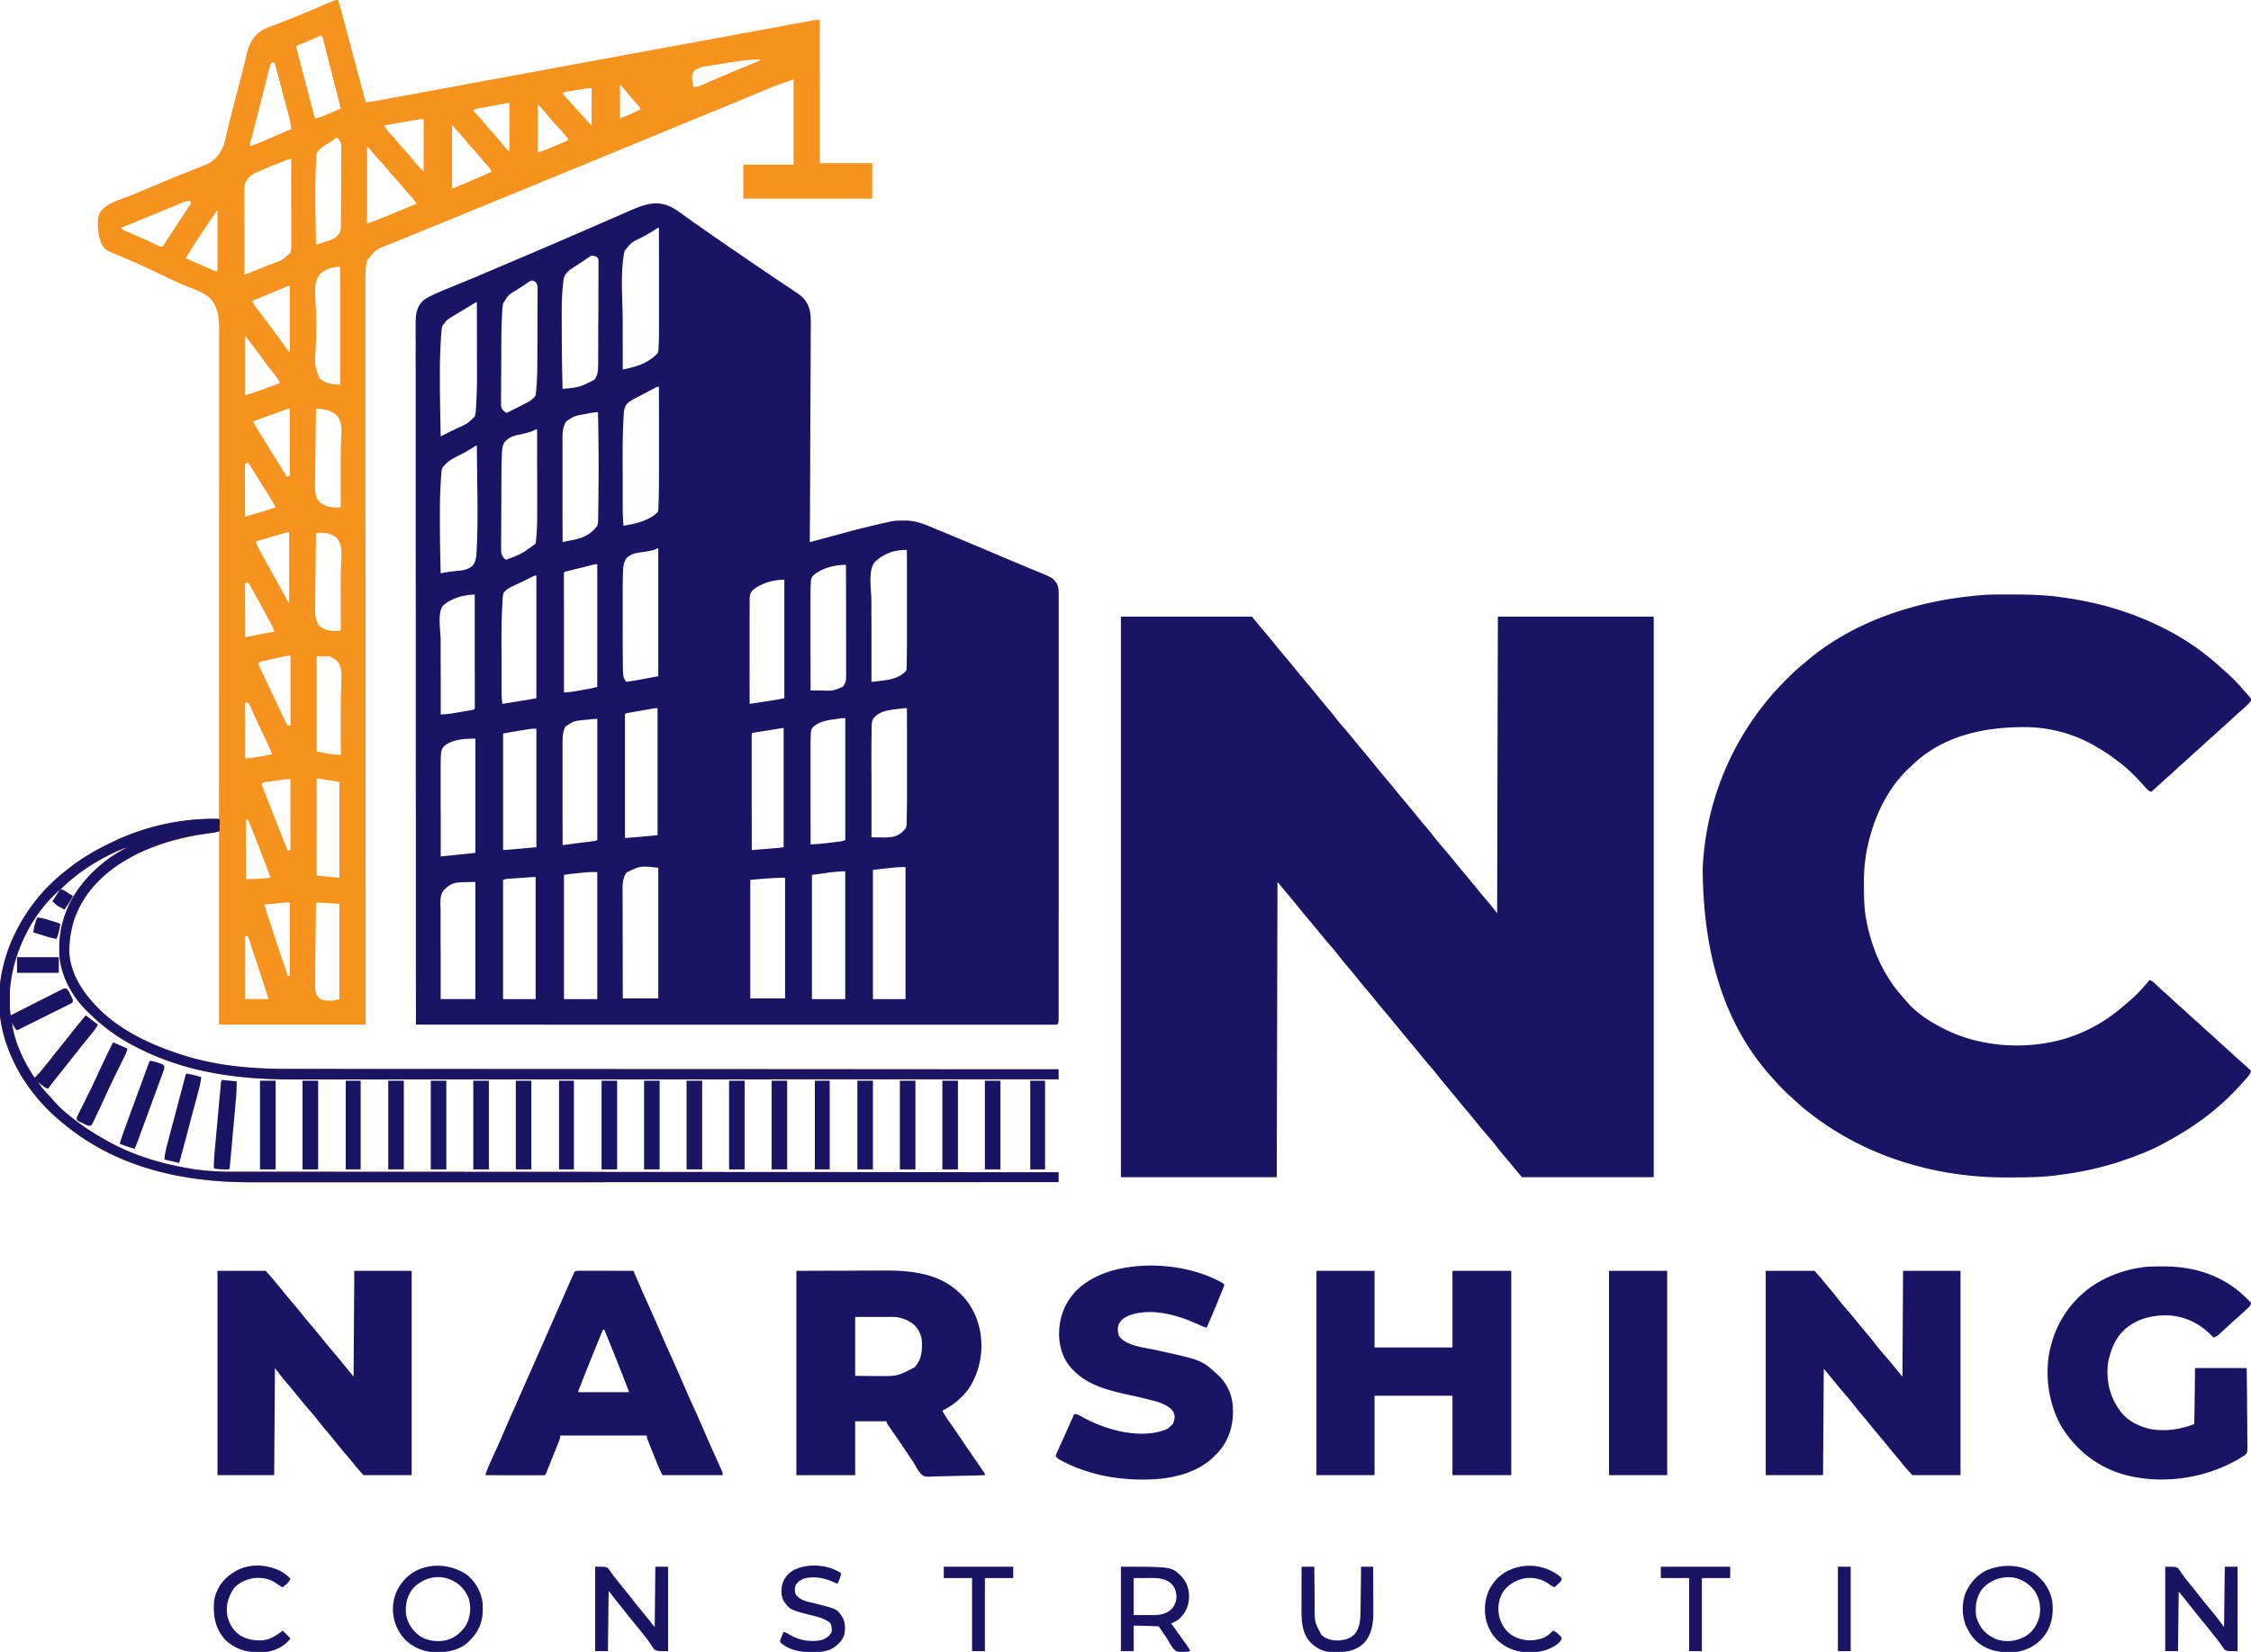
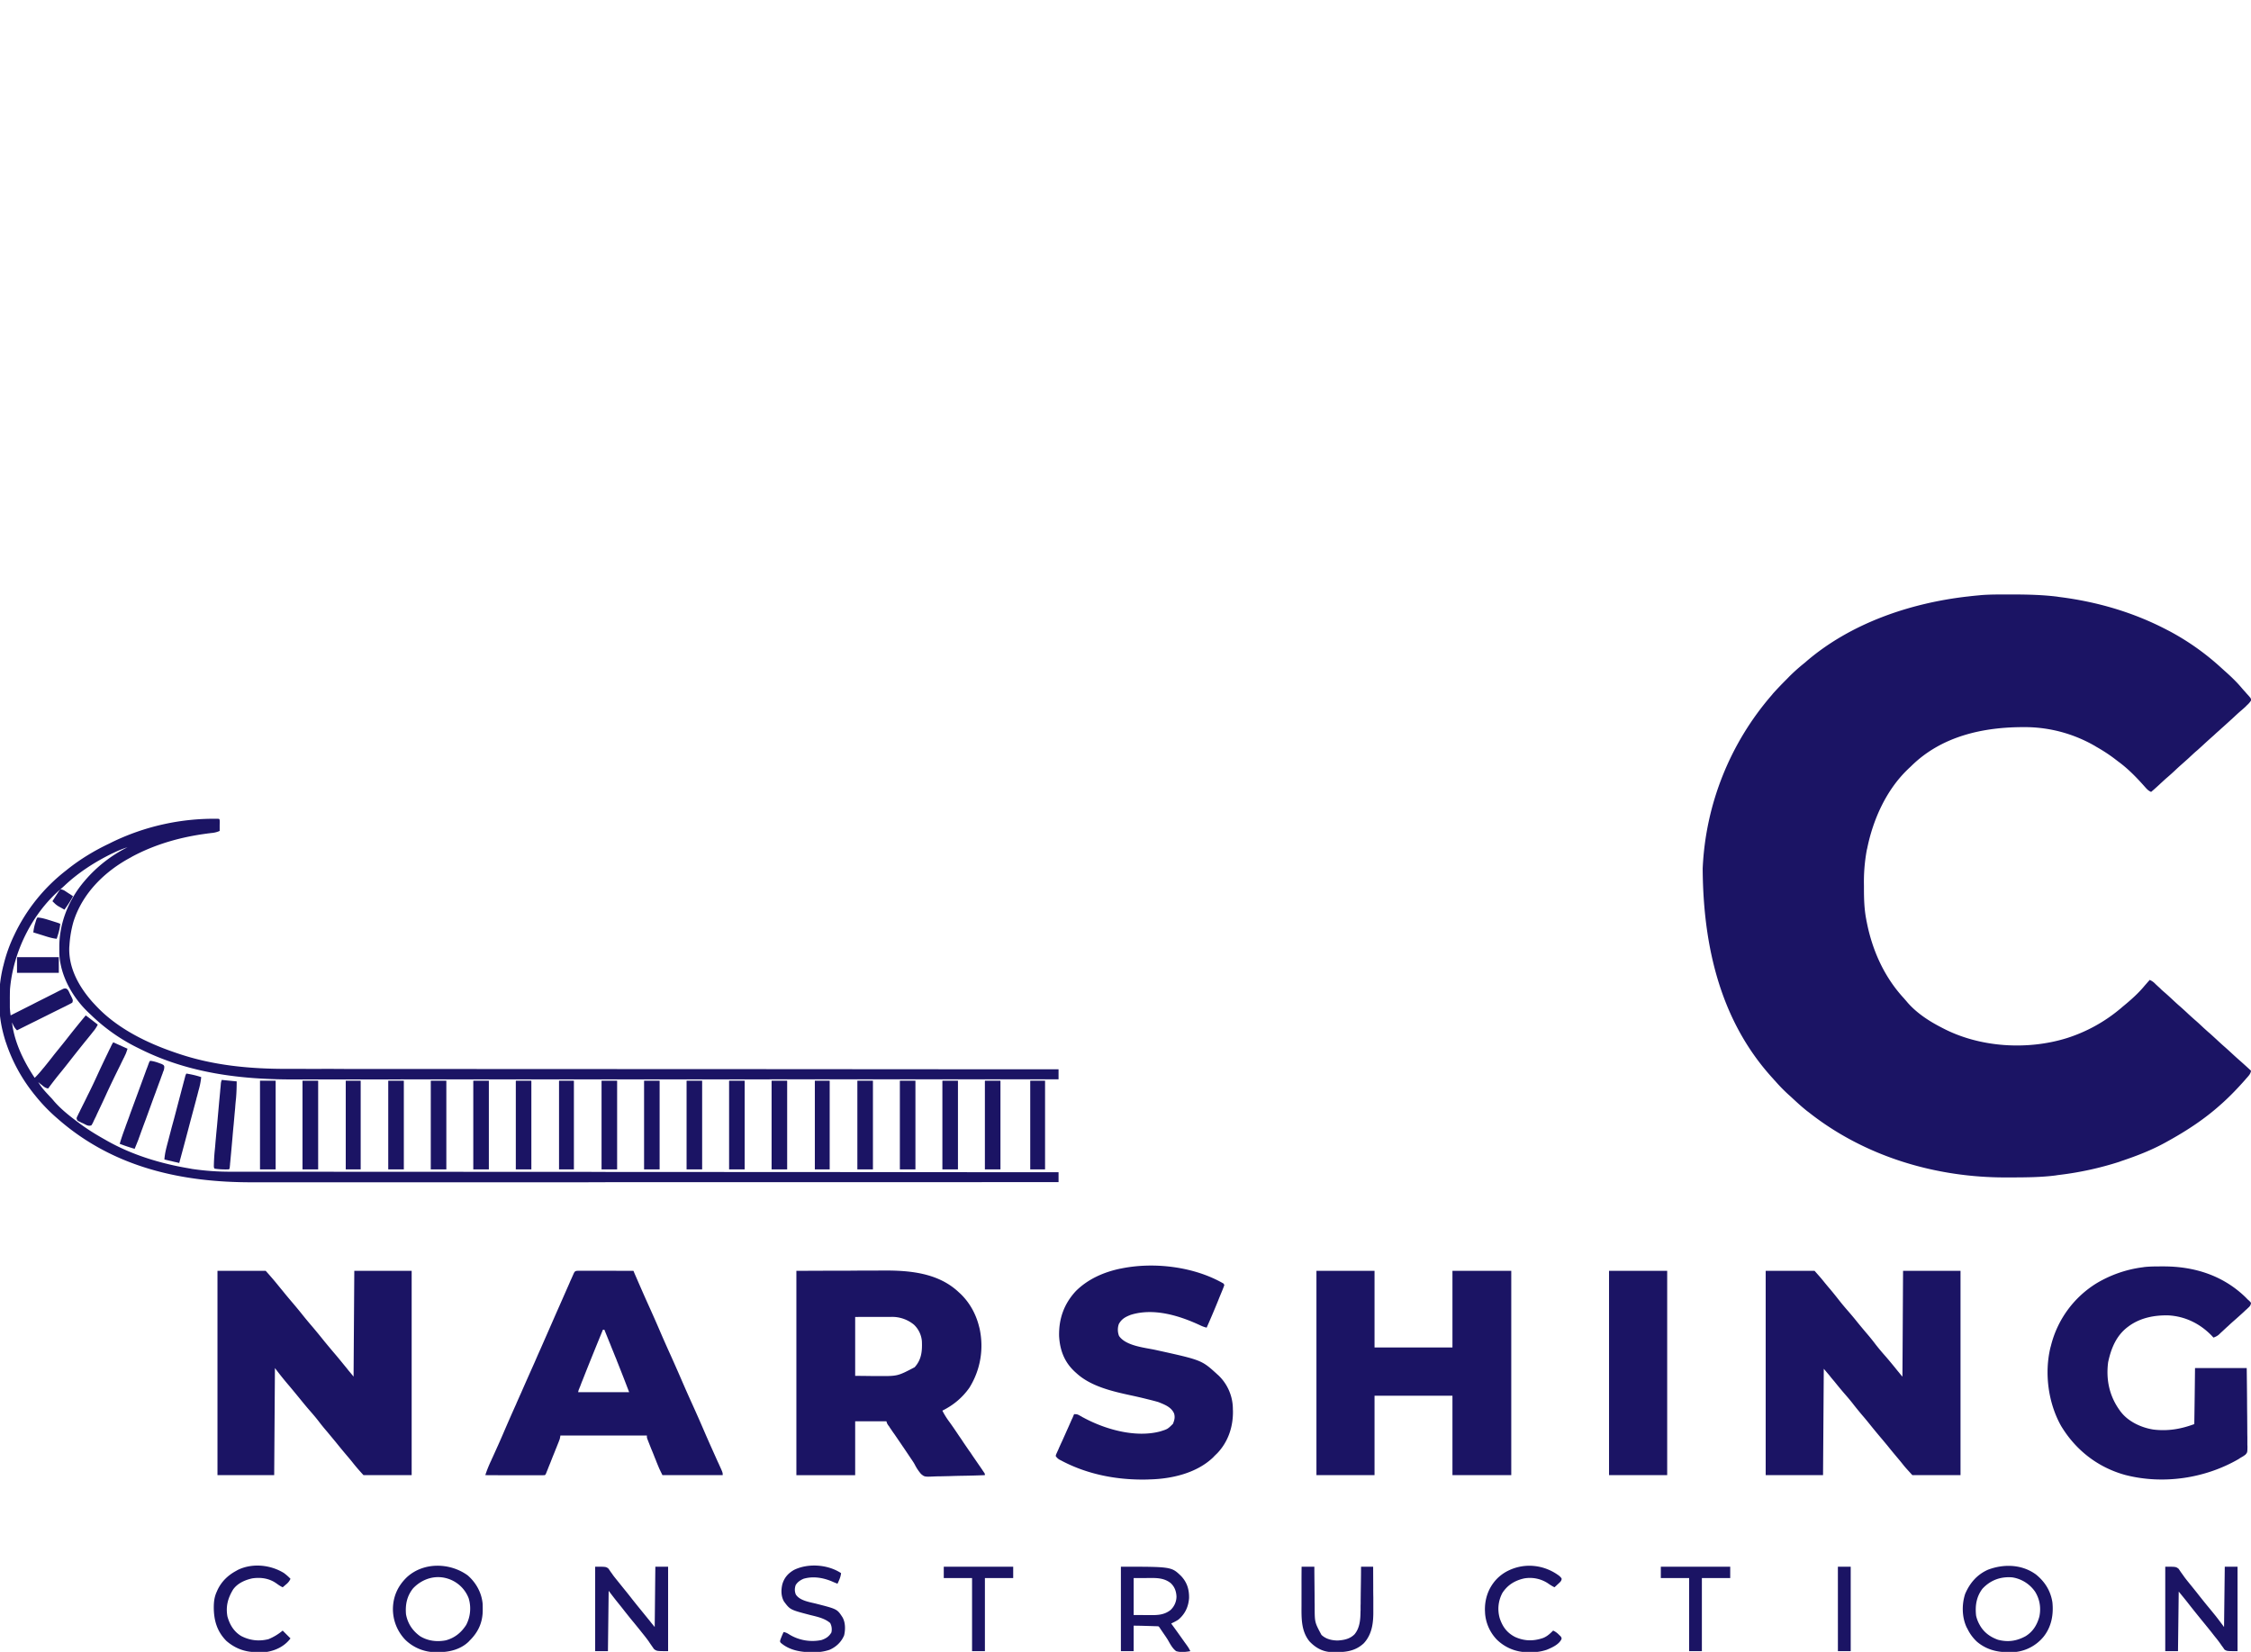
<svg xmlns="http://www.w3.org/2000/svg" width="109" height="80">
-   <path d="M32.77 10.184c.175.117.343.242.515.367.188.136.38.273.57.402q.281.194.555.387.41.288.824.57c.075.05.145.102.22.152a38 38 0 0 1 .589.403c.512.351 1.023.695 1.535 1.043.031.02.067.043.098.066l.281.188c.043.031.043.031.09.058q.287.194.574.387c.363.25.52.488.61.918.03.203.03.402.03.61v.136q-.002.186-.003.371v.406c0 .23-.004.465-.004.696 0 .336-.004.676-.004 1.011-.004.543-.004 1.09-.008 1.637-.004.531-.004 1.059-.008 1.59v.594q-.008 2.04-.02 4.078l.095-.024.87-.234c.15-.039.298-.082.45-.121a46 46 0 0 1 2.496-.617q.045-.01.09-.02c.16-.027.328-.023.492-.027h.105c.586-.008 1.11.242 1.637.465.078.031.153.058.227.09l.566.238q.158.064.309.129c.687.285 1.367.574 2.05.863q.493.21.985.414c.031.016.062.027.098.043l.46.188c.801.332.801.332.942.5l.055.066c.129.203.125.402.125.629v15.293q-.005.609-.004 1.219v3.707c0 .496 0 .496-.075.566q-.098.005-.203.004H28.887c-2.918 0-5.832-.004-8.746-.004-.004-3.008-.004-6.016-.004-9.824v-.145q-.005-1.54-.004-3.082v-6.703q-.002-1.791-.004-3.59v-8.472q-.005-.457-.004-.918.006-.26 0-.52v-.648c0-.414.02-.774.305-1.102.14-.14.3-.226.48-.308l.078-.04c.29-.132.582-.253.88-.374a30 30 0 0 0 .628-.258q.54-.222 1.074-.45c.032-.011.063-.027.094-.039.234-.097.465-.199.695-.296q.052-.024.11-.047a487 487 0 0 0 5.636-2.43l.25-.11c.883-.386 1.551-.66 2.415-.081m-1.079.96c-.199.126-.406.239-.613.352-.504.242-.504.242-.836.66-.219 1.067-.094 2.254-.09 3.336v.79q.005.812.004 1.62.134-.032.262-.062.036-.01.074-.02c.528-.129.961-.308 1.348-.707.055-.11.047-.226.05-.347q.006-.042.008-.082c.012-.274.012-.547.012-.825v-2.847q.001-.99-.004-1.98c-.074 0-.156.077-.215.113m-3.277 1.38q-.072.046-.137.093l-.074.051q-.217.146-.441.285c-.219.145-.41.29-.469.559-.11.808-.094 1.648-.09 2.468v.215c0 .88.016 1.758.04 2.637.823-.078.823-.078 1.542-.445.047-.067.047-.067.078-.137q.016-.036.032-.066c.058-.157.066-.305.066-.473q-.001-.03.004-.066v-.383q.002-.262.004-.524v-.93q.004-.538.008-1.078v-.753c0-.153 0-.301.003-.454v-.582a2 2 0 0 0 0-.21v-.122c-.015-.109-.015-.109-.12-.183-.196-.098-.282-.016-.446.097M25.5 13.726q-.235.158-.477.312c-.421.258-.421.258-.664.668a3 3 0 0 0-.039.398l-.008.122c-.03.457-.035.914-.035 1.37 0 .048-.004.09-.004.137v.641q-.002.37-.003.734-.005.288-.004.575.001.17-.004.34v.488c0 .191 0 .191.086.351q.086.077.183.137c.184-.09.367-.184.547-.273q.041-.022.082-.043l.23-.118.07-.035c.177-.093.388-.207.477-.39.083-.645.083-1.301.083-1.95v-.214q.004-.34.003-.68-.001-.387.004-.774v-.609q-.001-.176.004-.36v-.515c.004-.191.004-.191-.07-.355-.191-.168-.277-.082-.461.043m-2.574.988-.086.05q-.045.031-.09.055l-.094.059c-.062.039-.129.078-.191.113l-.27.164c-.054.031-.11.067-.164.098-.023.016-.047.027-.074.043-.332.203-.332.203-.547.512a2.5 2.5 0 0 0-.039.34q-.004.04-.008.085a25 25 0 0 0-.062 2.016v.121c0 .922.02 1.844.039 2.762q.054-.024.11-.055c.245-.121.491-.246.741-.36.45-.206.45-.206.797-.546.059-.184.059-.383.07-.574q-.001-.04.005-.075c.03-.503.035-1.003.035-1.507v-.36q-.002-.338-.004-.672v-.77q-.002-.789-.004-1.573c-.063 0-.113.043-.164.074m8.719 4.113q-.063.03-.122.063-.064.03-.128.066l-.122.063q-.287.15-.57.3a1 1 0 0 0-.09.051c-.21.121-.32.219-.386.457-.012.078-.016.156-.024.238 0 .036 0 .036-.004.07l-.012.235q-.002.04-.003.086c-.043.832-.036 1.668-.032 2.504v1.266c0 .414.004.824.04 1.238.593-.11 1.195-.223 1.648-.652.043-.09.039-.16.043-.262q.005-.058.004-.121.005-.063.004-.133.005-.036.004-.07c.015-.543.015-1.082.015-1.625v-2.067q.001-.902-.004-1.805c-.101 0-.172.047-.261.098m-3.258 1.215q-.06.013-.117.02c-.47.09-.47.09-.856.351-.144.246-.176.492-.176.777v3.102c0 .652.004 1.309.004 1.96q.2-.04.395-.081.057-.01.113-.02c.5-.105.86-.27 1.172-.687.039-.121.043-.227.043-.352v-.078c.004-.086.004-.168.004-.254q-.001-.089.004-.18.002-.246.004-.488l.003-.304c.016-1.282.004-2.563-.023-3.844-.195 0-.379.043-.57.078m-2.543.809c-.235.105-.48.152-.727.203-.312.07-.535.152-.722.422-.063.156-.082.3-.09.464q-.002.036-.004.079c-.02.445-.02.89-.02 1.335v.075q-.005.346-.004.699-.002.447-.004.887-.004.317-.003.629v.375q-.005.208-.004.418v.12c0 .188.004.317.129.462.035.03.066.062.101.093.762-.285.762-.285 1.406-.758a.3.3 0 0 0 .035-.03c.086-.669.079-1.348.075-2.016v-1.075c0-.265 0-.535-.004-.8v-1.645c-.063 0-.113.04-.164.063m-2.969.843a8 8 0 0 1-.727.399c-.28.14-.566.316-.738.586-.031.11-.039.218-.043.328l-.008.086q-.009.151-.02.308-.002.036-.003.07c-.035.555-.035 1.11-.035 1.669v.14q.002 1.242.039 2.485l.066-.012a6 6 0 0 1 .52-.082l.105-.012q.105-.01.211-.02c.262-.03.488-.081.672-.28.125-.188.148-.38.16-.602q.005-.035.004-.074l.012-.223c0-.035 0-.035.004-.07q.01-.26.015-.52.002-.041.004-.082c.02-.8.008-1.602-.004-2.402q-.002-.306-.004-.614-.01-.598-.015-1.191c-.074 0-.156.074-.215.113m8.852 4.914c-.227.086-.465.106-.704.141-.265.035-.503.086-.691.29-.125.187-.152.362-.16.581q-.005.041-.004.082c-.016.375-.016.746-.016 1.121v1.266q-.001.833.004 1.664-.001.046.004.094a19 19 0 0 0 .008.672c.008.21.02.343.16.503l.469-.074c.36-.062.719-.133 1.078-.199v-6.187c-.05 0-.05 0-.148.046m10.652.594c-.367.39-.184 1.36-.184 1.875v.418c0 .262.004.524.004.79v2.737l.297-.03.086-.013c.469-.05.98-.125 1.3-.507.02-.094.02-.094.02-.203 0-.043.004-.086.004-.13v-.136c0-.047.004-.094.004-.145q.005-.224.004-.449c0-.023.004-.047.004-.074v-2.973q.001-.868-.004-1.73c-.598-.004-1.094.164-1.535.57m-13.672.152q-.042.007-.09.02c-.05.012-.05.012-.097.027l-.102.024c-.07.02-.14.035-.211.054q-.165.042-.328.079c-.067.02-.137.035-.203.054l-.098.024-.094.023c-.039.008-.039.008-.078.02-.062.011-.062.011-.097.05q-.002.117-.004.227v.949q.005.247.004.489v4.144c.062-.004.12-.012.18-.016q.05-.003.1-.007c.13-.012.255-.036.38-.059.035-.004.035-.004.074-.012q.076-.017.152-.027.113-.024.23-.043c.25-.043.25-.043.497-.11V27.32a.8.8 0 0 0-.215.035m10.645.547c-.082.125-.082.192-.09.336q.001.036-.004.07c-.012.243-.012.481-.012.723v2.598q.005.901.004 1.808c.145 0 .29.004.434.004q.07-.001.148.004c.516.012.516.012.98-.191.149-.16.16-.324.16-.535v-1.383q-.002-.446-.003-.89v-1.012c0-.692-.004-1.387-.004-2.079-.55 0-1.207.157-1.613.547m-13.684.082q-.247.129-.5.246l-.098.047q-.094.04-.187.086a1.34 1.34 0 0 0-.488.332c-.067.192-.06.407-.07.61q-.006.035-.005.078c-.047.812-.039 1.625-.035 2.437v1.66c0 .208.016.407.04.61q.26-.044.523-.086c.058-.008.117-.02.175-.027q.129-.022.258-.043l.078-.012q.304-.048.614-.11v-5.94c-.114 0-.203.062-.305.112m10.781.602c-.16.164-.148.336-.148.555v.125a7 7 0 0 0 0 .39c-.004.086-.004.168-.004.254v2.57q-.001.806.004 1.61.275-.04.55-.086c.063-.008.126-.02.188-.027q.134-.022.273-.043l.083-.012q.293-.046.585-.11v-5.738c-.523 0-1.128.168-1.53.512m-14.992.742c-.289.317-.121 1.25-.121 1.656v1.106q.005.411.004.824v1.691q.1-.01.195-.015c.04-.004.074-.008.113-.008q.204-.023.407-.059l.078-.015q.084-.011.16-.028.128-.018.25-.042c.055-.008.105-.016.16-.028l.074-.012c.114-.011.114-.011.211-.07q.005-.105.004-.21v-1.372q-.005-.445-.004-.883v-3.066c-.511 0-1.152.18-1.531.531m10.145 4.988c-.028.004-.055.012-.082.016a1 1 0 0 0-.09.016l-.09.015q-.1.019-.192.032c-.097.02-.195.035-.293.054q-.095.013-.183.031l-.09.016-.082.016q-.034.006-.074.011c-.07.012-.07.012-.164.047v6.016c.527-.04 1.05-.082 1.578-.14v-6.15c-.086 0-.156.005-.238.02m11.832.024c-.051.008-.051.008-.102.012-.355.046-.691.097-.96.355l-.071.07c-.094.149-.09.278-.094.453v.11c-.004.12-.004.242-.008.363v.129q-.005.47-.004.934v.402c0 .25.004.504.004.754v2.629q.224.005.442.004.063.005.125.004c.3.004.609-.012.855-.211l.063-.051c.109-.102.187-.18.214-.332q.005-.063.004-.121c0-.047.004-.09.004-.137v-.145c0-.05.004-.101.004-.152q.005-.238.004-.476.005-.07.004-.141v-2.824q.001-.837-.004-1.672c-.16 0-.32.023-.48.043m-3.036.496q-.058.011-.12.016c-.34.05-.676.132-.93.382-.082.118-.082.2-.09.344q.001.037-.004.074c0 .075-.004.149-.004.223 0 .043-.004.086-.004.133v3.039c.004.617.004 1.23.004 1.848.418-.024.418-.024.832-.067l.07-.012q.069-.008.137-.015.11-.017.215-.028c.219-.02.219-.02.426-.086v-5.91c-.18 0-.356.032-.532.059m-11.972.02c-.063.007-.063.007-.13.011-.507.051-.507.051-.917.32-.121.231-.14.458-.14.711v3.079c0 .652.003 1.3.003 1.953.223-.032.445-.059.668-.09.074-.008.152-.02.227-.028l.328-.042.101-.012.098-.012c.04-.008.04-.008.082-.012.078-.011.078-.011.176-.047v-5.874c-.164 0-.332.027-.496.042m-2.797.453q-.04.01-.074.015c-.043.004-.043.004-.082.012l-.082.016a3 3 0 0 0-.176.027c-.086.016-.176.027-.266.043-.054.008-.113.02-.168.027a1 1 0 0 0-.082.016q-.17.024-.34.066v5.637c.54-.035 1.075-.086 1.614-.137v-5.738c-.176 0-.176 0-.344.016m12.144-.032a1 1 0 0 1-.09.016c-.132.023-.269.043-.402.066l-.215.036-.304.046-.098.016c-.027.004-.059.012-.09.016l-.078.011c-.059.008-.059.008-.094.047q-.005.112-.004.219v3.317c.004.699.004 1.402.004 2.101q.264-.019.528-.043l.18-.012.257-.023c.028 0 .051-.004.078-.004.028-.004.051-.004.078-.008.024 0 .043-.004.067-.004q.18-.018.355-.043v-5.773c-.058 0-.113.012-.172.02m-16.3.891c-.094.125-.114.219-.121.375q-.004.064-.008.129c-.008.207-.008.41-.008.617v1.633q.005.415.004.836v1.719c.555-.055 1.11-.114 1.68-.172v-5.532c-.512 0-1.157.024-1.547.395m8.863 6.09c-.203.304-.191.594-.191.941v.172c0 .152.003.3.003.453v1.383q.005.514.004 1.027c0 .707.004 1.41.004 2.118h1.719v-6.325c-.867-.097-.867-.097-1.54.23m11.934-.13v6.259h1.578v-6.395c-.528 0-1.055.082-1.578.137m-13.95.126c-.023.004-.047.004-.066.008q-.075.005-.145.015-.104.007-.214.02-.294.029-.586.074v6.016h1.613v-6.153c-.207 0-.399 0-.602.02m10.996.117v6.016h1.614v-6.188c-.54 0-1.075.11-1.614.172m-13.62.113c-.044 0-.044 0-.087.004l-.09.008q-.046.001-.093.008l-.196.012-.3.023-.192.012-.09.008c-.148.007-.148.007-.289.054v5.774h1.578v-5.914c-.082 0-.16.004-.242.011m10.636.13v5.738h1.684v-5.844c-.563 0-1.121.058-1.684.105m-13.871.113h-.094c-.3.011-.543.066-.765.28q-.047.04-.086.079c-.25.258-.18.664-.18 1v1.676q.005.426.004.86v1.765h1.68v-5.672q-.277 0-.56.012M54.277 29.863h6.348a54 54 0 0 0 .77.926q.24.287.468.574.21.257.426.508.288.344.57.695.212.257.422.508.294.344.574.696.207.25.418.503c.13.153.254.305.38.465q.229.293.476.575c.16.183.316.374.469.562q.247.303.5.602.287.344.57.695.21.257.422.508.293.344.574.695c.14.168.281.34.422.508.195.23.383.46.574.695q.204.253.418.5.194.228.375.469c.152.195.317.387.48.574q.24.275.47.563.244.303.495.601c.196.23.383.461.575.692q.204.258.422.511c.207.242.41.485.601.739.016-7.11.016-7.11.035-14.364h7.547v27.149h-6.383q-.305-.363-.605-.73-.13-.157-.266-.313a14 14 0 0 1-.375-.465c-.152-.2-.316-.387-.48-.574q-.24-.28-.469-.567-.245-.3-.496-.601c-.195-.227-.383-.461-.574-.692-.137-.172-.278-.336-.418-.504q-.193-.229-.38-.464c-.152-.2-.312-.387-.476-.575q-.24-.28-.469-.566c-.164-.2-.328-.402-.5-.602-.19-.226-.382-.46-.57-.691q-.21-.256-.422-.512c-.195-.226-.382-.457-.574-.691q-.205-.257-.422-.508-.291-.344-.57-.695c-.14-.168-.277-.336-.422-.504a11 11 0 0 1-.375-.465 11 11 0 0 0-.477-.574c-.164-.184-.316-.375-.472-.563q-.245-.306-.496-.601c-.196-.23-.383-.461-.575-.696a21 21 0 0 0-.468-.566 23 23 0 0 1-.39-.473c-.056-.066-.056-.066-.095-.105l-.035 14.297h-7.547zm0 0" style="stroke:none;fill-rule:nonzero;fill:#1b1464;fill-opacity:1" />
-   <path d="M16.367 0c.13.402.235.809.344 1.215l.059.222c.05.196.105.391.156.59.05.196.105.391.156.586q.145.555.297 1.11l.2.754.081.308c.016.055.027.11.043.164.281-.023.555-.07.828-.12q.074-.015.149-.028.199-.038.398-.074.218-.042.434-.079l.75-.14 1.203-.223q.204-.036.414-.074c.035-.008.066-.016.105-.02l.743-.14q1.452-.265 2.906-.535c.035-.004.066-.012.101-.016l1.192-.223q.498-.088.996-.183l3.914-.719q.045-.008.09-.016.949-.176 1.898-.347.325-.063.649-.121.08-.017.16-.028 1.05-.195 2.105-.39.433-.08.871-.16.367-.069.73-.137c.15-.028.294-.051.438-.078q.1-.023.2-.04.135-.021.27-.05l.077-.012a2 2 0 0 1 .371-.035v6.941h2.54v1.72h-6.243v-1.65h2.434V3.849c-.453.152-.895.304-1.336.492l-.172.07-.363.152q-.434.178-.867.36l-.297.121-1.45.598q-.727.293-1.449.597-.82.34-1.64.672-.721.3-1.45.598-1.013.42-2.027.836-.474.193-.95.39-.04.013-.085.032-.288.122-.574.238-1.28.526-2.559 1.05-.333.135-.66.27l-1.774.727q-.215.087-.425.176l-.211.082q-.052.023-.106.043-.298.123-.601.246l-.371.152-.172.07c-.672.25-.672.25-1.114.793-.09.383-.078.793-.078 1.184v11.18q.005 1.899.004 3.804v10.512q.002 2.395.004 4.785v5.543h-7.101v-9.348c-2.266.344-4.786.942-6.258 2.872a4.9 4.9 0 0 0-.98 2.628c-.005.032-.009.059-.009.094-.042 1.012.473 1.926 1.122 2.66l.156.168c.043.043.043.043.086.09 1 1.035 2.379 1.715 3.722 2.176l.102.035c1.77.613 3.578.774 5.434.77h.597c.348 0 .696.004 1.047 0q.555-.001 1.117.004h5.711q.369 0 .738.003h5.95c.465 0 .933.004 1.398.004h6.137q1.73.005 3.46.004h.165c2.473 0 4.945.004 7.418.004h3.543v.485H40.16q-1.716 0-3.433.003H20.008q-1.29.005-2.578.004h-3.203c-2.575.004-5.063-.3-7.399-1.453l-.094-.047a8.9 8.9 0 0 1-2.32-1.617l-.152-.144c-.766-.735-1.36-1.797-1.39-2.871v-.34c.015-1.149.468-2.254 1.21-3.125l.047-.055a6.6 6.6 0 0 1 2.047-1.594 5 5 0 0 0-.649.258c-.047.023-.047.023-.093.043-.836.41-1.649.93-2.325 1.574q-.111.101-.222.196C1.53 44.289.637 46.117.484 47.906q-.009.277-.007.555v.332q.006.128.02.25c.007.043.01.086.019.133l.097-.051c.305-.152.61-.309.914-.46q.235-.123.47-.24.227-.114.456-.23.083-.042.172-.086l.242-.125.074-.035c.16-.082.16-.082.262-.074.074.04.094.074.133.148l.035.075q.018.035.035.078.023.036.04.074c.093.191.093.191.054.309q-.122.069-.25.132c-.027.012-.05.028-.078.04l-.262.128c-.058.032-.12.059-.18.09q-.236.117-.472.235c-.164.082-.324.16-.485.242q-.474.233-.949.472a.8.8 0 0 1-.18-.25l-.035-.074Q.6 49.55.582 49.52c.113.957.566 1.886 1.098 2.68.144-.141.273-.29.398-.446l.067-.078a28 28 0 0 0 .425-.535c.118-.153.243-.301.364-.453q.21-.258.41-.516.398-.504.808-.996c.196.144.391.297.582.445a1.5 1.5 0 0 1-.234.352 1 1 0 0 1-.05.066c-.145.184-.294.363-.442.547q-.274.342-.543.684c-.2.257-.399.511-.606.761q-.27.334-.527.684c-.133-.02-.21-.086-.316-.176q-.048-.034-.094-.074l-.07-.059c.164.282.382.504.601.739.059.058.113.125.168.19.317.364.7.673 1.086.962q.03.026.066.05c.418.317.852.587 1.305.84l.082.047c1.235.703 2.637 1.125 4.031 1.356l.121.023a12.6 12.6 0 0 0 1.918.133h4.149q1.378.005 2.75.004h3.582c.64 0 1.281.004 1.922.004h4.34q.739-.001 1.472.004h4.625c.614 0 1.223.004 1.832.004h3.817c2.605.004 5.207.004 7.808.008h3.731v.48h-3.7q-.034.005-.07.004H29.535c-.488 0-.973.004-1.46.004H12.222c-3.395.008-6.696-.703-9.375-3.031l-.086-.075a8.2 8.2 0 0 1-1.16-1.226 8 8 0 0 1-1.32-2.453 7 7 0 0 1-.145-.508c-.008-.028-.012-.055-.02-.082-.222-.95-.207-2.063.02-3.012q.01-.053.027-.105a7.2 7.2 0 0 1 .524-1.477 8.6 8.6 0 0 1 2.503-3.125c.051-.039.051-.039.102-.082.613-.484 1.285-.89 1.988-1.223l.14-.07c1.528-.758 3.333-1.137 5.032-1.133h.149l.003-6.87v-7.001c0-1.2.004-2.394.004-3.594v-6.308c0-.5-.062-1.008-.402-1.399-.273-.27-.645-.418-.996-.554-.09-.035-.176-.075-.266-.11a12.834 12.834 0 0 1-.734-.324c-.04-.02-.078-.035-.117-.055q-.293-.138-.586-.277l-.363-.176-.075-.035c-.41-.191-.82-.371-1.238-.543-.75-.308-.75-.308-.926-.625-.156-.398-.234-1.012-.101-1.43.297-.52.996-.675 1.52-.886.378-.153.753-.313 1.128-.469q.872-.376 1.762-.723.345-.133.691-.277l.114-.047c.406-.195.664-.527.82-.941.043-.145.078-.293.113-.438.027-.136.063-.273.094-.414l.023-.094c.14-.586.297-1.168.45-1.75.027-.097.05-.195.078-.293l.058-.218q.095-.369.184-.743.017-.07.039-.148.032-.14.062-.277c.125-.52.32-.903.778-1.184.129-.074.265-.125.402-.176l.094-.035c.066-.027.133-.05.2-.078.66-.25 1.312-.52 1.96-.797q.329-.146.664-.281.061-.023.121-.05C16.262 0 16.262 0 16.367 0m-.824 1.719-1.203.515a62 62 0 0 0 .246.996l.07.266q.023.094.051.188.047.196.102.394c.046.168.09.332.132.5l.106.39.047.184.07.258a1 1 0 0 0 .02.078c.03.13.03.13.082.25a1.6 1.6 0 0 0 .422-.136c.035-.012.035-.012.07-.028l.222-.094.153-.066c.125-.05.246-.105.37-.156-.097-.375-.19-.75-.288-1.125l-.176-.684c-.047-.183-.09-.367-.137-.55q-.043-.17-.09-.34-.045-.188-.097-.383c-.008-.035-.02-.074-.027-.114-.008-.035-.02-.07-.028-.109l-.023-.094c-.024-.078-.024-.078-.094-.14m19.426 1.367q-.2.034-.399.062a5 5 0 0 1-.254.04q-.059.012-.117.019c-.258.043-.469.09-.644.297-.082.242-.035.484.035.723a1.6 1.6 0 0 0 .476-.145q.037-.018.079-.035.086-.035.171-.074.228-.101.461-.196.048-.02.094-.043.536-.227 1.07-.449l.266-.11c.055-.023.105-.042.16-.066l.446-.187v-.035c-.614-.016-1.239.101-1.844.199m-21.864.008c-.027.058-.027.058-.043.129l-.023.086c-.012.043-.012.043-.02.09a1 1 0 0 0-.027.097c-.027.106-.05.211-.078.313l-.059.222c-.046.196-.097.387-.144.582l-.152.586c-.055.219-.11.442-.168.66l-.024.106c-.015.062-.035.129-.05.195q-.052.21-.11.426-.013.035-.02.07l-.054.188c-.028.101-.028.101-.024.234.254-.078.496-.18.739-.285q.17-.077.34-.148.035-.016.066-.032.423-.182.848-.36a3.6 3.6 0 0 0-.11-.605 1 1 0 0 0-.02-.082q-.036-.139-.074-.273-.021-.093-.05-.191-.053-.195-.106-.395l-.133-.508-.105-.394q-.023-.094-.05-.188l-.071-.258a1 1 0 0 0-.02-.082c-.035-.129-.035-.129-.086-.254-.078-.003-.078-.003-.172.07M30.02 4.125v1.613c.507-.207.507-.207.996-.445-.055-.129-.133-.211-.227-.313q-.216-.24-.422-.492c-.152-.187-.152-.187-.312-.363zm-1.73.18-.09.015q-.136.022-.278.043c-.063.012-.125.02-.188.032q-.228.033-.457.074c0 .133.043.16.133.258.027.03.059.062.086.093l.09.094q.072.084.148.168.198.218.395.434.199.216.39.433c.055.067.055.067.13.098V4.262c-.122 0-.243.027-.36.043m-3.81.707-.101.015-.45.082-.234.047q-.171.03-.343.063-.053.006-.106.02c-.035.003-.066.011-.101.019l-.086.015c-.079.016-.079.016-.141.086q.042.047.078.086c.195.211.387.422.567.645q.124.156.265.3c.149.16.285.325.422.493q.183.228.383.437h.035V4.984c-.063 0-.125.016-.188.028m1.56.074v2.3c.202-.066.394-.132.585-.214l.074-.031c.051-.02.106-.043.156-.067.079-.031.157-.066.235-.097q.075-.035.152-.063.036-.016.07-.031c.125-.047.125-.047.204-.149a9 9 0 0 0-.532-.617 8 8 0 0 1-.453-.523 8 8 0 0 0-.285-.324q-.023-.031-.05-.055-.059-.064-.122-.13zm-5.876.715c-.05.011-.05.011-.105.02q-.055.009-.114.019l-.117.023q-.183.03-.367.067-.128.018-.25.043c-.207.035-.41.074-.617.109.097.148.195.273.316.402q.186.198.356.407.163.202.343.394c.118.13.23.258.34.395.117.144.238.28.363.418l.047.058.125.125h.032V5.773c-.125 0-.227.008-.352.028m1.727.281v3.059c.476-.2.949-.399 1.422-.606l.148-.066.348-.153a1 1 0 0 0-.207-.293q-.164-.18-.32-.375a9 9 0 0 0-.395-.449c-.13-.14-.25-.289-.371-.437a8 8 0 0 0-.344-.387c-.063-.07-.121-.14-.184-.215l-.066-.078zm-5.743.691a6 6 0 0 1-.39.25c-.172.114-.32.215-.422.399-.02.101-.02.101-.024.215l-.003.129q-.004.07-.008.136v.07q-.013.264-.02.528v.082c-.02.648-.011 1.297 0 1.945q.004.224.008.453l.012.875.398-.128c.059-.02.059-.02.117-.036.293-.097.496-.171.653-.453a1 1 0 0 0 .039-.312v-.227q.002-.06.004-.125v-.546q.002-.289.004-.583-.001-.414.004-.836v-.586q0-.175.003-.351v-.508c0-.226 0-.226-.105-.418-.129-.117-.137-.07-.27.027m1.625.34v3.711c.2-.066.391-.133.586-.215.028-.007.051-.02.078-.03q.124-.05.247-.099l.168-.07q.662-.27 1.32-.547a2.6 2.6 0 0 0-.313-.402 7 7 0 0 1-.351-.402 8 8 0 0 0-.418-.473 5 5 0 0 1-.305-.356 7 7 0 0 0-.437-.492 8 8 0 0 1-.41-.484c-.063-.078-.063-.078-.165-.14m-3.957.664c-.03.012-.03.012-.066.024l-.21.082q-.035.016-.075.031a20 20 0 0 0-.973.402c-.215.098-.402.196-.527.399-.02.023-.035.05-.055.078a.65.65 0 0 0-.078.352v1.074q-.001.34.004.687v2.395c.426-.16.426-.16.848-.328l.074-.032q.071-.03.148-.058l.227-.094c.535-.187.535-.187.933-.555a2 2 0 0 0 .04-.394v-1.07q.001-.342-.004-.684V7.699c-.106 0-.188.04-.286.078M8.805 9.824l-.078.031q-.124.053-.254.106-.089.036-.176.074c-.125.05-.254.106-.379.156-.305.13-.61.254-.918.38-.098.038-.191.077-.29.117-.062.027-.124.05-.183.078a1 1 0 0 0-.082.03q-.288.118-.578.235c.055.114.176.137.285.184q.037.018.078.035l.25.11q.17.076.34.148.042.02.082.039.36.158.711.328c.117.063.117.063.242.082.047-.055.047-.055.094-.129.028-.039.028-.039.055-.086a.6.6 0 0 0 .062-.094q.031-.045.063-.097.105-.155.203-.309c.043-.07.09-.137.133-.203q.1-.15.195-.3.301-.459.602-.91c-.032-.052-.032-.052-.067-.102a.9.9 0 0 0-.39.097m1.695.383a2 2 0 0 0-.09.125c-.02.027-.039.059-.058.086q-.03.046-.063.094-.032.047-.062.093c-.047.067-.09.133-.137.204q-.102.15-.203.3-.359.526-.688 1.063-.105.17-.21.336.304.133.609.265c.07.032.14.059.207.09l.3.13c.032.01.063.027.094.038q.044.023.086.04c.027.011.05.023.078.034.07.028.07.028.168.024v-2.922zm5.043 3.023c-.223.25-.29.516-.281.844v.086c.004.203.011.41.023.613.035.692.04 1.395 0 2.086q-.005.04-.004.086-.005.037-.004.078c-.039.668-.039.668.184 1.29.289.257.633.312 1.008.312v-5.703c-.336 0-.668.094-.926.308m-1.73.676a1 1 0 0 1-.094.04 1 1 0 0 1-.102.042c-.05.024-.05.024-.105.043q-.164.07-.332.14c-.11.048-.22.09-.328.138q-.107.042-.207.086c-.032.011-.063.027-.094.039q-.046.017-.086.035c-.082.035-.168.066-.25.101.055.18.168.309.281.45a27 27 0 0 1 .688.91l.375.511q.196.27.394.543c.016.02.027.04.047.059h.031v-3.195c-.086 0-.136.027-.219.058M11.87 16.29v2.852c.227-.067.45-.137.668-.22l.09-.03c.094-.036.184-.067.277-.102q.094-.03.188-.066l.457-.164a.9.9 0 0 0-.164-.305q-.025-.036-.055-.07c-.02-.028-.043-.051-.062-.079-.172-.214-.34-.437-.504-.66-.176-.242-.36-.484-.54-.726q-.033-.048-.074-.094c-.03-.043-.03-.043-.066-.09q-.03-.036-.059-.074c-.058-.078-.058-.078-.156-.172m3.43 3.504q-.01.786-.02 1.566-.004.364-.008.727l-.011.703q.001.135-.004.27.001.188-.004.375v.109c-.004.266.031.543.207.75.238.223.516.281.828.281q.063-.002.121-.004h.094v-.101q-.005-.47-.004-.946V22.38c0-.317 0-.629.012-.945.004-.04.004-.04.004-.075q.005-.17.015-.34c.016-.335 0-.656-.234-.917-.274-.23-.645-.309-.996-.309m-1.504.059c-.05.02-.05.02-.102.035-.054.023-.054.023-.113.043-.039.011-.074.027-.117.043l-.363.129a6 6 0 0 1-.247.09l-.605.222q.233.406.484.805l.133.215.07.109.293.473q.028.044.055.09l.106.175q.157.245.308.496c.04.063.078.121.114.184q.022.035.046.078.018.025.036.055c.07-.02.07-.02.136-.035v-3.266c-.086 0-.148.027-.234.059m-1.926 2.62c-.016.114-.016.114-.012.243v.324q-.001.084.004.168v.45c0 .155.004.308.004.46q-.001.452.004.899c.383-.106.766-.215 1.145-.336q.045-.018.097-.035l.235-.075a11 11 0 0 0-.5-.843l-.453-.723c-.184-.305-.184-.305-.387-.598-.051-.004-.051-.004-.137.067m1.91 3.34q-.046.017-.094.028c-.035.012-.066.02-.101.031q-.052.013-.106.031l-.328.094c-.074.024-.148.043-.222.067-.18.05-.364.105-.543.156.043.148.101.277.175.41.032.058.032.058.067.117l.07.129c.024.043.047.09.074.133l.153.277q.166.291.324.59l.105.184c.204.37.407.746.61 1.117H14v-3.403c-.082 0-.145.02-.219.04m1.52-.003q-.007.774-.02 1.554-.001.358-.008.723c-.003.23-.003.465-.007.695 0 .09 0 .176-.004.266q.001.188-.004.375v.11c-.004.277.035.519.187.757.25.23.547.266.875.266.086 0 .086 0 .184-.04v-.1q-.005-.482-.004-.962V28.29c0-.309 0-.621.012-.93.004-.035.004-.035.004-.07q.005-.156.015-.312c.016-.336-.004-.665-.234-.93-.235-.195-.48-.242-.781-.242q-.061-.001-.121.004zm-3.395 2.406c-.058.055-.039.125-.039.203v1.043q.002.278.004.555v.843c.465-.09.93-.183 1.406-.273a1.7 1.7 0 0 0-.148-.367q-.018-.03-.035-.067-.06-.107-.117-.215c-.028-.05-.051-.097-.079-.148q-.31-.58-.636-1.152c-.035-.055-.063-.114-.094-.168-.016-.028-.027-.059-.043-.086-.012-.028-.027-.051-.04-.078-.038-.063-.038-.063-.112-.086-.036-.004-.036-.004-.067-.004m1.883 3.566c-.027.004-.055.012-.082.016-.043.012-.043.012-.09.02l-.09.023a3 3 0 0 0-.191.043q-.146.032-.293.062-.089.022-.184.043-.043.007-.09.02c-.156.031-.156.031-.28.12.027.056.027.056.05.11q.121.251.242.508c.012.031.028.059.043.094q.24.497.473 1c.012.027.023.05.039.078.055.121.113.246.172.367q.205.438.422.871c.066-.02.066-.02.136-.035v-3.367c-.105 0-.18.004-.277.027m1.547.004v4.606c.582.12.582.12 1.168.172v-.098q-.005-.465-.004-.93v-1.129c0-.32 0-.636.012-.957.004-.039.004-.039.004-.078q.005-.181.015-.363c.012-.32.02-.672-.164-.946a1.1 1.1 0 0 0-.414-.277zM11.94 34.02c-.035.02-.035.02-.07.035v2.68c.492-.055.492-.055.98-.141.032-.008.063-.012.094-.02l.23-.047c-.124-.328-.28-.644-.433-.965l-.164-.347q-.02-.045-.043-.09c-.078-.168-.16-.34-.234-.512-.02-.039-.035-.078-.055-.117q-.047-.105-.09-.21c-.023-.048-.023-.048-.043-.095l-.035-.078c-.035-.07-.035-.07-.137-.093m3.395 3.68v4.706c.363.035.726.067 1.098.102V37.87a21 21 0 0 0-1.098-.172m-1.68.066-.082.011-.164.024-.254.035-.242.035c-.14.016-.14.016-.254.102.422 1.078.844 2.152 1.27 3.23l.136-.035V37.73c-.14 0-.273.016-.41.036m-1.75 1.925v2.887c.602-.016.602-.016 1.2-.07-.22-.578-.438-1.16-.665-1.738l-.035-.09c-.129-.332-.258-.66-.398-.989zm3.395 4.02q-.007.822-.02 1.637-.001.38-.008.761 0 .33-.007.664c0 .118 0 .23-.004.348 0 .133 0 .262-.004.395v.117c0 .23 0 .488.16.672.16.136.285.152.492.156h.121c.157-.004.157-.004.403-.074V43.78c-.567-.05-.567-.05-1.133-.07m-1.75.023-.133.012q-.072.011-.137.016a99.893 99.893 0 0 0-.484.05q.291.91.59 1.813l.023.07q.117.353.235.703a12 12 0 0 1 .152.454q.017.053.039.113l.031.097q.034.112.063.223l.101-.035v-3.54c-.164 0-.316.005-.48.024m-1.61 1.594-.07.031v3.028h1.133a221 221 0 0 0-.688-2.11q-.035-.116-.078-.238-.054-.168-.11-.336-.016-.053-.034-.105-.013-.042-.031-.094c-.012-.04-.012-.04-.028-.082-.023-.067-.023-.067-.094-.094M.516 49.383l.035.066Zm0 0" style="stroke:none;fill-rule:nonzero;fill:#f6921e;fill-opacity:1" />
  <path d="M97.324 28.79h.07c.75 0 1.493.015 2.239.108.035.008.035.008.07.012 1.84.23 3.606.742 5.25 1.606.024.011.05.027.078.039a12.2 12.2 0 0 1 2.512 1.773l.168.152c.297.262.59.54.848.848q.081.095.164.184.053.064.105.12c.02.02.035.04.055.06.117.136.117.136.12.23a1 1 0 0 1-.175.21 1 1 0 0 0-.086.087 9 9 0 0 1-.285.25q-.14.124-.277.254-.276.253-.551.5c-.059.05-.117.105-.172.156a7 7 0 0 0-.254.23q-.239.21-.473.426-.164.152-.335.305c-.145.12-.282.254-.422.383q-.182.164-.364.324-.151.134-.296.273-.21.196-.426.38-.181.163-.356.327a10 10 0 0 1-.367.325c-.133-.055-.203-.133-.297-.239-.394-.445-.812-.879-1.293-1.23l-.183-.14c-.29-.22-.59-.411-.907-.59-.027-.02-.027-.02-.058-.036a6.8 6.8 0 0 0-3.281-.902h-.094c-2-.012-4.028.43-5.5 1.883-.051.05-.106.097-.156.148-1.051 1-1.696 2.438-1.98 3.844q-.013.047-.024.101a8.5 8.5 0 0 0-.133 1.7v.105c0 .52.012 1.027.113 1.54q.007.052.02.105c.265 1.37.847 2.672 1.796 3.699.063.074.126.144.188.219.445.507 1.035.894 1.633 1.199q.03.018.066.035c1.79.937 4.098 1.078 6.016.48a7.6 7.6 0 0 0 2.562-1.406q.059-.046.11-.094c.386-.316.773-.652 1.093-1.043q.067-.075.133-.152.03-.035.063-.07a1 1 0 0 1 .043-.051c.097.043.168.09.246.164l.058.059a1 1 0 0 1 .063.058l.133.121.062.063q.096.088.196.172.18.159.355.324c.121.113.238.223.363.328q.212.188.418.383.148.135.301.27c.145.124.281.253.418.382.102.09.2.184.305.27q.208.188.418.383c.097.09.199.183.3.27q.184.163.36.327.21.195.426.383.245.218.484.441c-.016.149-.113.243-.207.352q-.031.03-.055.063c-.37.421-.758.828-1.18 1.203q-.027.022-.054.047c-.742.664-1.57 1.21-2.438 1.695l-.21.117c-.665.367-1.38.645-2.102.887q-.052.016-.106.039a15.5 15.5 0 0 1-2.91.64 3 3 0 0 0-.195.028c-.703.09-1.41.094-2.117.097h-.223c-3.457.02-6.918-1.011-9.644-3.175a1 1 0 0 1-.098-.075c-.234-.187-.453-.39-.672-.593a6 6 0 0 0-.164-.149 8 8 0 0 1-.68-.695q-.041-.04-.078-.086c-2.246-2.441-3.394-5.781-3.418-10.191a13.75 13.75 0 0 1 3.36-8.414q.035-.048.078-.094.312-.343.64-.668l.102-.106q.344-.344.723-.648c.039-.031.082-.066.12-.102 2.145-1.84 5.008-2.816 7.782-3.136q.034-.001.074-.008.248-.029.496-.051l.117-.012c.461-.035.922-.03 1.383-.03M85.5 61.547h2.367c.305.344.305.344.422.488q.169.21.344.414.192.23.379.469.229.293.476.574.24.275.469.563.245.3.496.593.194.229.375.47.229.292.48.573c.16.184.313.371.47.563q.082.105.171.21.037.047.078.095.042.058.094.109c.012-1.691.02-3.379.031-5.121h2.782v9.894h-2.332c-.348-.382-.348-.382-.461-.523-.114-.145-.23-.281-.348-.422a23 23 0 0 1-.39-.476l-.258-.31q-.293-.344-.575-.694-.205-.258-.418-.504-.193-.23-.379-.465c-.152-.2-.312-.387-.476-.574q-.24-.28-.469-.567-.083-.097-.164-.195l-.07-.09-.281-.332-.036 5.152H85.5zM10.531 61.547h2.336c.195.219.387.437.57.664q.141.174.282.344c.02.027.043.05.062.078q.211.256.43.512.259.306.512.625.209.257.425.507.289.344.57.696.212.257.423.507c.172.2.336.399.5.602l.164.2q.035.044.07.09.123.144.246.296l.035-5.121h2.778v9.894h-2.332c-.18-.195-.348-.386-.512-.593-.082-.106-.172-.211-.258-.313q-.293-.344-.574-.695l-.418-.504a10 10 0 0 1-.38-.465c-.151-.2-.312-.387-.476-.574-.164-.188-.316-.375-.472-.567q-.245-.3-.496-.601-.366-.425-.703-.875l-.036 5.187h-2.746zM10.602 39.656c.035.035.035.035.039.157 0 .054-.004.105-.004.156v.273a1.2 1.2 0 0 1-.375.098q-.058.005-.121.015-.06.005-.125.016c-1.254.164-2.48.508-3.602 1.106q-.03.016-.066.039c-1.27.675-2.364 1.742-2.797 3.144a5.4 5.4 0 0 0-.188 1.113l-.008.094c-.042 1.012.473 1.926 1.122 2.66l.156.168q.04.043.086.09c1 1.035 2.379 1.715 3.722 2.176l.102.035c1.77.613 3.578.774 5.434.77h.597c.348 0 .696.004 1.047 0q.555-.001 1.117.004h5.711q.369 0 .738.003h5.95c.465 0 .933.004 1.398.004h6.137q1.73.005 3.46.004h.165c2.473 0 4.945.004 7.418.004h3.543v.485H40.16q-1.716 0-3.433.003H20.008q-1.29.005-2.578.004h-3.203c-2.575.004-5.063-.3-7.399-1.453l-.094-.047a8.9 8.9 0 0 1-2.32-1.617l-.152-.144c-.766-.735-1.36-1.797-1.39-2.871v-.34c.015-1.149.468-2.254 1.21-3.125l.047-.055a6.6 6.6 0 0 1 2.047-1.594 5 5 0 0 0-.649.258c-.047.023-.047.023-.093.043-.836.41-1.649.93-2.325 1.574q-.111.101-.222.196C1.53 44.289.637 46.117.484 47.906q-.009.277-.007.555v.332q.006.128.02.25c.007.043.01.086.019.133q.045-.025.097-.051c.305-.152.61-.309.914-.46q.235-.123.47-.24.227-.114.456-.23.083-.042.172-.086l.242-.125.074-.035c.16-.082.16-.082.262-.074.074.04.094.074.133.148l.035.075q.018.035.035.078.023.036.04.074c.093.191.093.191.054.309q-.122.069-.25.132c-.027.012-.05.028-.078.04l-.262.128c-.058.032-.12.059-.18.09q-.236.117-.472.235c-.164.082-.324.16-.485.242q-.474.233-.949.472a.8.8 0 0 1-.18-.25l-.035-.074Q.6 49.55.582 49.52c.113.957.566 1.886 1.098 2.68.144-.141.273-.29.398-.446.024-.024.043-.05.067-.078a28 28 0 0 0 .425-.535c.118-.153.243-.301.364-.453q.21-.258.41-.516.398-.504.808-.996c.196.144.391.297.582.445a1.5 1.5 0 0 1-.234.352 1 1 0 0 1-.05.066c-.145.184-.294.363-.442.547q-.274.342-.543.684c-.2.257-.399.511-.606.761q-.27.334-.527.684c-.133-.02-.21-.086-.316-.176q-.048-.034-.094-.074l-.07-.059c.164.282.382.504.601.739.059.058.113.125.168.19.317.364.7.673 1.086.962q.03.026.066.05c.418.317.852.587 1.305.84l.082.047c1.235.703 2.637 1.125 4.031 1.356l.121.023a12.6 12.6 0 0 0 1.918.133h4.149q1.378.005 2.75.004h3.582c.64 0 1.281.004 1.922.004h4.34q.739-.001 1.472.004h4.625c.614 0 1.223.004 1.832.004h3.817c2.605.004 5.207.004 7.808.008h3.731v.48h-3.7c-.035.004-.035.004-.07.004H29.535c-.488 0-.973.004-1.46.004H12.222c-3.395.008-6.696-.703-9.375-3.031l-.086-.075a8.2 8.2 0 0 1-1.082-1.129c-.04-.046-.04-.046-.078-.097A8 8 0 0 1 .309 50.55c-.012-.04-.012-.04-.028-.078a7 7 0 0 1-.144-.508c-.008-.028-.012-.055-.02-.082-.222-.95-.207-2.063.02-3.012q.01-.053.027-.105a7.2 7.2 0 0 1 .524-1.477 8.6 8.6 0 0 1 2.503-3.125c.036-.027.067-.055.102-.082.613-.484 1.285-.89 1.988-1.223l.14-.07a11.3 11.3 0 0 1 5.18-1.133M.516 49.383l.035.066ZM38.563 61.547c.855-.004 1.71-.008 2.59-.008.269-.004.538-.004.816-.004h.484c.11-.004.215-.004.324-.004 1.285-.008 2.657.117 3.645 1.047l.09.082c.453.438.754.992.902 1.602q.012.041.023.09c.211.988.036 2-.496 2.855-.34.484-.78.848-1.308 1.11.101.203.222.39.36.574.152.21.296.425.44.64l.079.114q.076.111.148.222l.27.395.047.062.128.192.336.488c.04.055.075.11.114.164q.024.041.054.082l.047.07c.035.055.035.055.035.121q-.58.025-1.16.032-.27.005-.539.015l-.52.012q-.099-.001-.199.004c-.5.023-.5.023-.671-.117a2.2 2.2 0 0 1-.305-.457c-.05-.094-.11-.18-.168-.266-.024-.031-.043-.066-.066-.098q-.16-.238-.32-.476-.034-.046-.067-.098l-.352-.515a2 2 0 0 0-.074-.102q-.066-.1-.137-.2-.03-.046-.058-.093-.03-.035-.059-.078c-.043-.07-.043-.07-.074-.172H41.41v2.61h-2.847zm2.847 2.234v2.852c.278 0 .555.004.84.008h.262c.953.007.953.007 1.777-.426.336-.367.371-.785.352-1.254a1.24 1.24 0 0 0-.383-.805 1.66 1.66 0 0 0-1.094-.379h-.789c-.477 0-.477 0-.965.004M63.746 61.547h2.813v3.71h3.773v-3.71h2.848v9.894h-2.848v-3.847h-3.773v3.847h-2.813zM104.688 61.332h.082c1.503 0 2.894.445 3.984 1.512.023.027.05.05.074.078l.098.086q.036.04.074.086c-.008.125-.066.18-.156.261-.035.036-.035.036-.074.07q-.042.035-.082.075l-.075.07q-.218.2-.441.395-.136.118-.266.242l-.105.094-.2.187q-.046.04-.093.086-.037.035-.078.074a.8.8 0 0 1-.25.13l-.059-.067c-.57-.598-1.3-.965-2.133-1.008-.656-.012-1.308.11-1.855.488q-.044.03-.086.063c-.567.418-.824 1.05-.965 1.719-.11.851.063 1.648.57 2.343a.4.4 0 0 0 .051.067c.363.472.996.762 1.578.851.703.082 1.313-.023 1.973-.265.02-1.344.02-1.344.035-2.715h2.504c.012 1.023.012 1.023.016 1.527q.001.41.007.82c0 .215.004.43.004.649q-.001.169.004.344v.383c.004.039.004.074.004.113-.004.25-.004.25-.094.355-.07.055-.136.098-.214.14-.043.024-.082.052-.125.08-1.63.94-3.649 1.237-5.477.769-1.328-.364-2.41-1.204-3.117-2.383-.621-1.106-.813-2.555-.512-3.793l.023-.082a4.95 4.95 0 0 1 2.215-3.031 5.8 5.8 0 0 1 2.223-.77c.035-.004.035-.004.074-.012.285-.031.574-.031.864-.031M28.043 61.543h1.633q.498.005.996.004c.02.039.02.039.035.082.227.52.45 1.039.684 1.555q.316.696.62 1.406.235.543.481 1.082.294.656.582 1.324.235.54.48 1.078.3.663.583 1.324c.191.442.39.88.586 1.32l.039.087q.04.08.074.16c.16.351.16.351.16.476h-2.918c-.152-.308-.152-.308-.207-.445a1 1 0 0 1-.039-.094l-.039-.093q-.02-.053-.04-.106a5 5 0 0 1-.085-.21 11 11 0 0 0-.133-.325l-.082-.207q-.017-.048-.039-.098l-.035-.093q-.016-.037-.031-.079c-.024-.07-.024-.07-.024-.171h-4.187q-.013.083-.032.171-.033.089-.066.176c-.016.035-.027.07-.043.106s-.027.07-.043.109c-.015.04-.031.074-.047.113-.031.082-.062.16-.097.243q-.073.18-.145.367l-.094.23c-.015.04-.03.074-.043.113q-.02.049-.043.102l-.035.09c-.031.07-.031.07-.066.101q-.136.008-.266.004h-1.594q-.51.001-1.023-.004c.066-.207.145-.402.234-.601q.017-.042.04-.082.035-.088.078-.176l.21-.465q.02-.046.043-.094a46 46 0 0 0 .336-.77q.274-.637.559-1.269.019-.05.043-.101c.016-.031.027-.067.043-.098q.047-.105.09-.203l.047-.102q.227-.52.46-1.043c.012-.027.028-.058.04-.09l.164-.367c.093-.214.187-.433.285-.648q.381-.866.762-1.738c.207-.465.41-.93.617-1.399l.07-.164c.035-.074.07-.152.102-.226l.03-.067c.079-.18.09-.195.29-.195m1.152 2.855c-.332.813-.664 1.625-.984 2.442l-.035.082q-.045.119-.09.238a.3.3 0 0 0-.027.067c-.043.097-.043.097-.063.195h2.469c-.277-.723-.277-.723-.563-1.445a2 2 0 0 1-.054-.141q-.075-.177-.145-.356c-.05-.12-.101-.246-.148-.367-.098-.238-.192-.476-.29-.715zM59.25 62.164l.035.07c-.027.086-.062.172-.097.258l-.032.078-.105.254-.07.176q-.264.651-.551 1.297a1.4 1.4 0 0 1-.282-.098c-1.02-.48-2.27-.87-3.39-.523-.262.101-.446.199-.582.449a.83.83 0 0 0 .011.574c.329.485 1.235.563 1.758.676 2.235.492 2.235.492 2.965 1.152q.036.036.078.07a2.26 2.26 0 0 1 .711 1.618q-.001.046.004.094c.016.773-.223 1.504-.754 2.066l-.144.14c-.035.04-.035.04-.075.079-.804.758-2.007 1.031-3.082 1.054q-.033.002-.074.004c-1.426.035-2.86-.226-4.133-.89l-.074-.04a.53.53 0 0 1-.246-.206c.012-.063.012-.063.043-.133q.018-.037.035-.078l.04-.086a1 1 0 0 0 .038-.09c.043-.094.086-.192.13-.285q.045-.094.085-.188c.055-.12.11-.246.164-.367q.122-.27.239-.539a1 1 0 0 1 .039-.078 3 3 0 0 1 .078-.184c.136 0 .168.008.277.07.027.016.059.032.086.047q.045.03.09.051c1.055.57 2.512.985 3.715.668.36-.113.36-.113.617-.367.074-.18.11-.32.055-.504-.137-.312-.461-.43-.758-.55-.172-.051-.344-.094-.52-.137l-.144-.036a23 23 0 0 0-.664-.152c-.903-.195-1.953-.437-2.649-1.082-.031-.027-.058-.05-.086-.078-.496-.465-.707-1.035-.746-1.703-.02-.844.235-1.57.817-2.195.586-.579 1.343-.91 2.14-1.079q.042-.004.082-.015c1.59-.317 3.52-.078 4.926.738M77.914 61.547h2.816v9.894h-2.816zM28.82 75.875c.516 0 .516 0 .637.086.043.059.043.059.082.117l.043.063q.048.06.09.125c.055.078.113.148.172.222l.066.082.293.364q.216.264.426.535.2.252.406.504l.317.39c.027.035.027.035.058.07.027.036.027.036.055.067l.047.063c.062.078.129.156.191.234.012-.965.02-1.926.031-2.922h.618v4.09c-.547 0-.547 0-.684-.102l-.098-.14-.054-.078q-.053-.076-.106-.157-.113-.156-.238-.312l-.094-.117c-.129-.164-.265-.329-.398-.493-.145-.171-.285-.351-.426-.527q-.14-.182-.285-.36c-.172-.21-.332-.421-.496-.636l-.035 2.922h-.618zM104.848 75.875c.515 0 .515 0 .648.102l.094.14q.054.077.11.153l.054.078c.09.125.187.242.281.359q.23.28.453.566.189.238.383.477.226.27.45.55.018.028.042.055c.114.149.223.293.332.442l.035-2.922h.618v4.09c-.516 0-.516 0-.633-.078-.028-.04-.05-.075-.078-.114l-.047-.062a5.428 5.428 0 0 0-.27-.367q-.074-.09-.144-.18c-.102-.133-.211-.266-.317-.398-.02-.02-.035-.043-.054-.067q-.087-.105-.172-.21c-.246-.302-.488-.602-.727-.91-.133-.169-.27-.333-.406-.5l-.035 2.886h-.617zM98.59 76.254c.43.348.707.793.793 1.34.062.597-.043 1.18-.418 1.66a2.05 2.05 0 0 1-1.39.754c-.684.043-1.302-.043-1.845-.5a2.1 2.1 0 0 1-.453-.61c-.02-.039-.02-.039-.043-.078-.234-.492-.246-1.117-.074-1.632.227-.528.578-.934 1.106-1.168.77-.29 1.648-.262 2.324.234m-2.594.687c-.297.395-.36.825-.308 1.305.03.137.074.254.136.379l.04.074c.198.356.507.582.886.715.484.125.898.063 1.332-.172.36-.222.555-.543.668-.945.09-.426.023-.848-.21-1.219a1.65 1.65 0 0 0-1.103-.687c-.566-.043-1.05.132-1.44.55M22.645 76.293c.406.352.68.844.726 1.383q.005.129.004.258v.09c-.012.57-.223 1.023-.629 1.425-.02.02-.035.04-.055.059-.39.375-.945.512-1.468.504-.035 0-.07.004-.11.004a2.12 2.12 0 0 1-1.488-.602 2.15 2.15 0 0 1-.598-1.539c.02-.586.246-1.074.668-1.484.801-.746 2.086-.723 2.95-.098m-2.641.629c-.3.375-.383.789-.344 1.258.082.449.317.797.684 1.062.375.23.812.281 1.238.2.434-.114.754-.376.992-.747.207-.394.25-.86.121-1.289a1.59 1.59 0 0 0-.883-.906c-.648-.266-1.335-.074-1.808.422M54.277 75.875c2.446 0 2.446 0 2.914.45.29.308.395.652.387 1.07-.031.421-.191.765-.512 1.039-.113.078-.23.132-.351.191q.013.024.031.047.324.445.64.894c.028.036.028.036.055.075q.024.033.047.066.025.034.043.063c.043.062.074.128.11.195-.23.039-.461.07-.688 0-.18-.133-.285-.34-.394-.531-.082-.137-.176-.266-.266-.399q-.047-.069-.094-.137c-.058-.093-.058-.093-.105-.136a6 6 0 0 0-.266-.008q-.035-.005-.07-.004-.133-.004-.266-.008c-.297-.008-.297-.008-.597-.012v1.235h-.618zm.618.55v1.79q.283-.001.582.004h.18c.378.004.71 0 1.023-.246a.9.9 0 0 0 .289-.649c-.012-.261-.09-.476-.282-.656-.269-.211-.566-.246-.902-.246h-.066q-.127-.001-.254.004zM63.027 75.875h.618v.223q.003.37.007.734c0 .148.004.297.004.445 0 .145 0 .285.004.43v.164c.004.7.004.7.328 1.305.215.203.492.27.79.273.308-.02.585-.074.812-.3.254-.305.285-.704.289-1.087 0-.023.004-.05.004-.074v-.234q.005-.077.004-.16c0-.145.004-.285.004-.426q.004-.221.007-.438.007-.427.008-.855h.586q.002.509.004 1.012-.001.234.004.468v.625c.008.582-.047 1.153-.46 1.602-.462.434-1.013.445-1.61.426-.41-.028-.739-.219-1.02-.516-.402-.492-.39-1.113-.387-1.715V76.74q-.001-.43.004-.864M40.727 76.188c-.02.187-.094.343-.172.511q-.136-.051-.266-.11c-.434-.183-.922-.265-1.383-.128-.156.07-.289.156-.379.309-.05.16-.054.289.008.449.184.297.656.367.973.445 1.027.262 1.027.262 1.285.656.148.254.148.598.082.88-.133.32-.383.558-.7.698a2.3 2.3 0 0 1-.827.118h-.125c-.504-.012-1.012-.11-1.41-.45-.04-.046-.04-.046-.036-.12a4 4 0 0 1 .168-.407c.117.02.196.066.293.129a2.15 2.15 0 0 0 1.543.258c.215-.074.36-.168.477-.364a.65.65 0 0 0-.059-.46c-.265-.23-.633-.305-.965-.387-.972-.254-.972-.254-1.27-.653-.148-.257-.148-.566-.077-.851.097-.313.277-.516.562-.68.68-.336 1.645-.265 2.278.156M75.5 76.316c.082.075.082.075.121.141-.008.121-.09.172-.172.254q-.052.045-.097.09l-.079.07a2 2 0 0 1-.277-.164 1.59 1.59 0 0 0-1.203-.262c-.441.102-.785.309-1.04.696-.206.386-.25.812-.132 1.23.137.41.348.7.734.902.454.211.907.215 1.375.051.192-.078.332-.21.477-.355.113.05.195.113.285.203q.035.035.074.07c.051.07.051.07.047.14-.125.263-.46.411-.715.516a2.3 2.3 0 0 1-.812.118h-.121a2.13 2.13 0 0 1-1.492-.618 2.06 2.06 0 0 1-.563-1.289q.001-.04-.004-.082c-.02-.566.153-1.093.531-1.515a2 2 0 0 1 .59-.442c.813-.402 1.758-.289 2.473.246M13.758 76.188q.163.121.308.273a.7.7 0 0 1-.226.281 1 1 0 0 1-.086.074.5.5 0 0 1-.066.055c-.11-.05-.2-.113-.297-.183-.348-.25-.758-.31-1.18-.247-.352.079-.707.235-.922.536-.254.418-.363.816-.277 1.304.11.399.312.739.672.953q.63.323 1.32.149a2.6 2.6 0 0 0 .684-.414l.378.379c-.277.367-.683.574-1.132.652q-.205.01-.414.008c-.055 0-.055 0-.11.004-.55 0-1.027-.18-1.445-.54-.461-.464-.613-1.007-.613-1.64.003-.277.03-.5.148-.754q.018-.045.043-.098c.195-.398.496-.687.883-.898q.034-.018.074-.043c.703-.352 1.602-.262 2.258.148M80.422 75.875h3.36v.55H82.41v3.54h-.617v-3.54h-1.371zM45.7 75.875h3.362v.55h-1.37v3.54h-.622v-3.54H45.7zm0 0" style="stroke:none;fill-rule:nonzero;fill:#1b1464;fill-opacity:1" />
  <path d="M7.273 51.375c.157.016.293.059.442.113q.058.022.117.043c.094.051.094.051.121.11a.5.5 0 0 1-.047.25c-.02.05-.02.05-.035.105a1 1 0 0 0-.043.113q-.025.059-.043.118c-.039.109-.082.218-.12.324-.04.113-.083.222-.122.336q-.104.275-.203.55l-.281.774c-.055.148-.114.3-.168.453-.02.05-.02.05-.04.106q-.054.152-.109.304a1 1 0 0 0-.031.09q-.093.236-.191.473a9 9 0 0 1-.723-.242c.078-.27.172-.536.27-.797q.022-.07.046-.133l.13-.352.077-.218q.33-.893.657-1.786l.07-.191q.045-.129.098-.258c.007-.027.02-.05.027-.078.062-.168.062-.168.101-.207M9.023 51.992c.247.04.485.094.72.172a3.5 3.5 0 0 1-.13.652l-.07.274c-.02.062-.035.129-.05.191-.048.172-.09.34-.138.512l-.136.508c-.176.676-.356 1.347-.54 2.023q-.105-.029-.21-.05-.078-.017-.16-.04a1 1 0 0 1-.07-.015l-.071-.016q-.106-.026-.207-.05c.02-.313.105-.606.184-.907l.046-.176c.04-.156.082-.308.121-.465q.063-.227.126-.46l.21-.801.13-.492q.038-.148.077-.29c.016-.066.036-.132.051-.199a1 1 0 0 0 .031-.117q.017-.053.028-.105c.023-.078.023-.078.058-.149M47.691 52.336h.754v4.297h-.754zM45.633 52.336h.754v4.297h-.754zM43.574 52.336h.754v4.297h-.754zM41.516 52.336h.754v4.297h-.754zM37.363 52.336h.754v4.297h-.754zM35.305 52.336h.754v4.297h-.754zM33.246 52.336H34v4.297h-.754zM31.188 52.336h.753v4.297h-.753zM29.129 52.336h.754v4.297h-.754zM24.977 52.336h.753v4.297h-.753zM22.918 52.336h.754v4.297h-.754zM20.86 52.336h.753v4.297h-.754zM18.8 52.336h.755v4.297H18.8zM14.648 52.336h.758v4.297h-.758zM12.59 52.336h.758v4.297h-.758zM10.738 52.3c.356.036.356.036.723.071 0 .274-.008.54-.031.809l-.012.113q-.019.181-.031.363l-.024.254-.047.531q-.034.342-.062.684l-.047.523-.023.254q-.016.171-.032.348l-.011.105q-.001.047-.008.098c-.004.027-.004.055-.008.082-.008.063-.008.063-.043.098-.23.008-.46 0-.687-.035-.032-.035-.032-.035-.04-.106q.006-.35.036-.695l.011-.11q.019-.18.032-.363l.023-.25q.023-.263.05-.527l.06-.676.046-.516.024-.25c.011-.117.023-.23.031-.347l.012-.106.008-.093q.003-.042.007-.082c.008-.07.008-.07.043-.176M5.488 50.48l.688.31c-.078.233-.078.233-.133.343l-.035.078c-.016.027-.028.05-.043.082q-.018.04-.043.086c-.027.059-.059.121-.086.18q-.333.668-.649 1.343c-.152.34-.312.676-.472 1.012-.024.05-.047.106-.07.156q-.053.104-.106.215c-.008.02-.02.043-.027.063a1.4 1.4 0 0 1-.086.152c-.156.055-.254-.023-.399-.094l-.082-.035a1 1 0 0 0-.078-.039l-.07-.035c-.059-.035-.059-.035-.09-.14.02-.063.02-.063.059-.137.011-.028.027-.055.039-.086a2 2 0 0 0 .093-.188c.036-.066.067-.133.102-.203q.134-.263.262-.531c.02-.035.035-.07.054-.106q.196-.397.38-.8.249-.544.511-1.083.017-.036.035-.074.052-.11.106-.215l.03-.066c.075-.148.075-.148.11-.188M49.887 52.336h.718v4.297h-.718zM39.457 52.336h.719v4.297h-.719zM27.07 52.336h.72v4.297h-.72zM16.742 52.336h.723v4.297h-.723zM88.996 75.875h.621v4.09h-.62zM.824 46.355h2.024v.758H.824zM1.82 44.434c.223.015.43.086.645.152l.11.035c.26.082.26.082.343.121-.02.254-.094.48-.172.723-.246-.024-.469-.102-.703-.176q-.06-.017-.125-.039l-.305-.094c.02-.168.051-.32.102-.476l.035-.121c.035-.09.035-.09.07-.125M2.918 43.059c.11.027.164.043.254.105q.032.019.062.043a.4.4 0 0 1 .067.043c.023.016.047.027.07.043q.083.054.164.11c-.12.23-.262.44-.414.652-.062-.035-.129-.075-.195-.11l-.11-.062c-.105-.07-.105-.07-.277-.238.188-.293.188-.293.379-.586m0 0" style="stroke:none;fill-rule:nonzero;fill:#1b1464;fill-opacity:1" />
</svg>